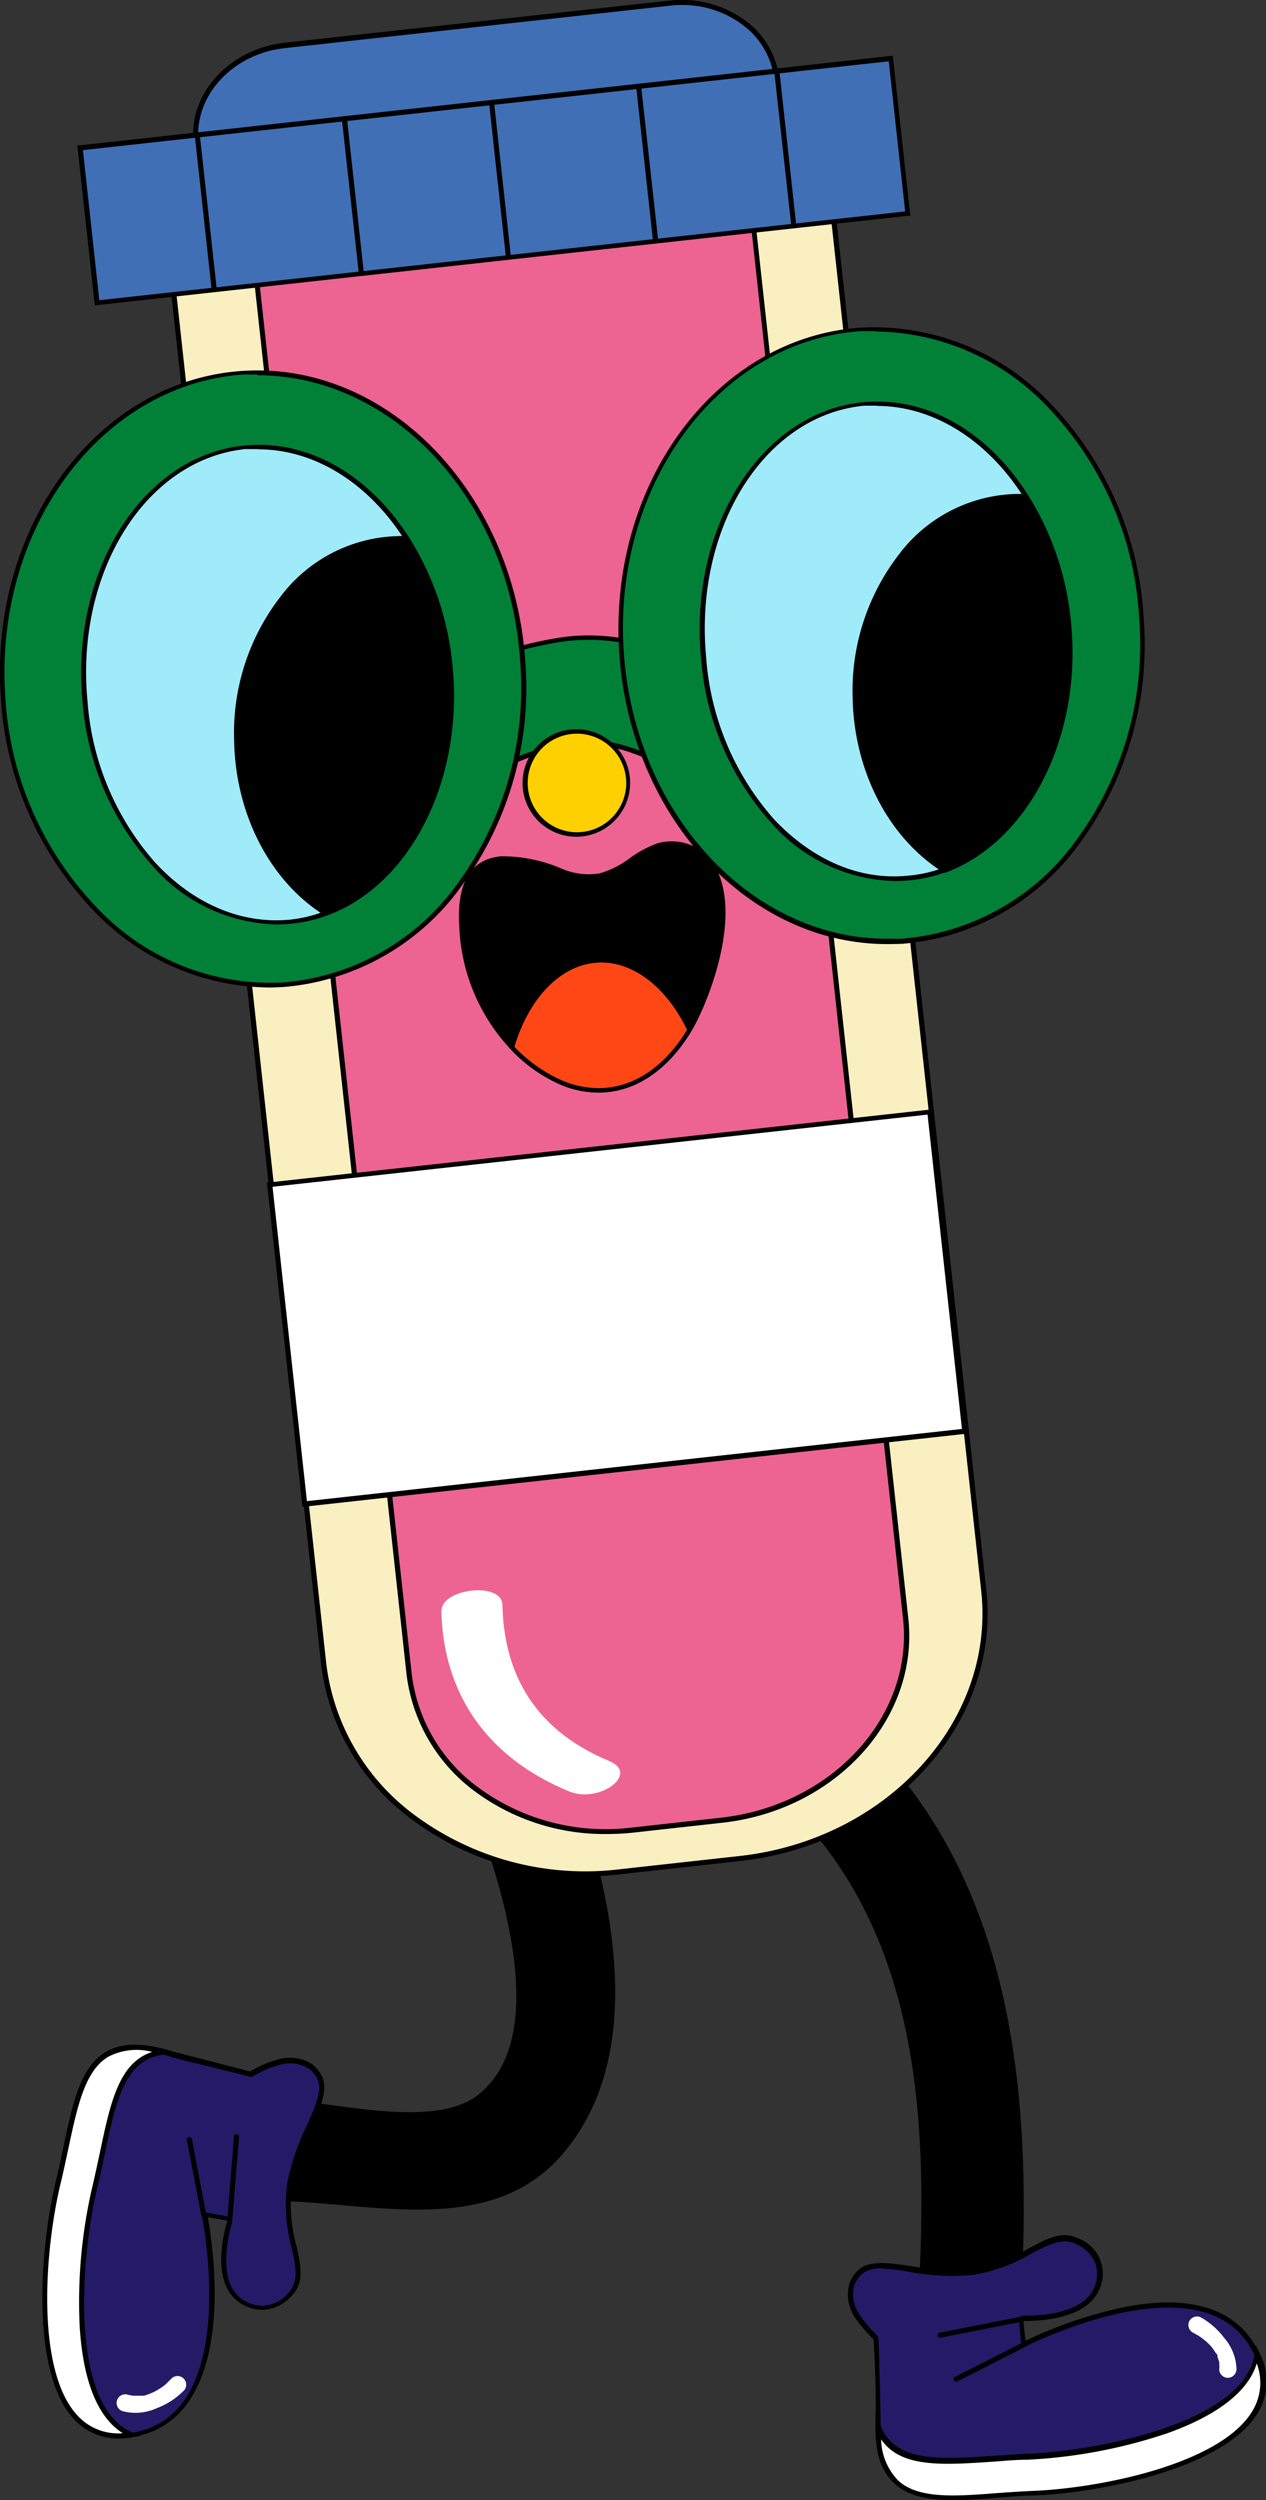
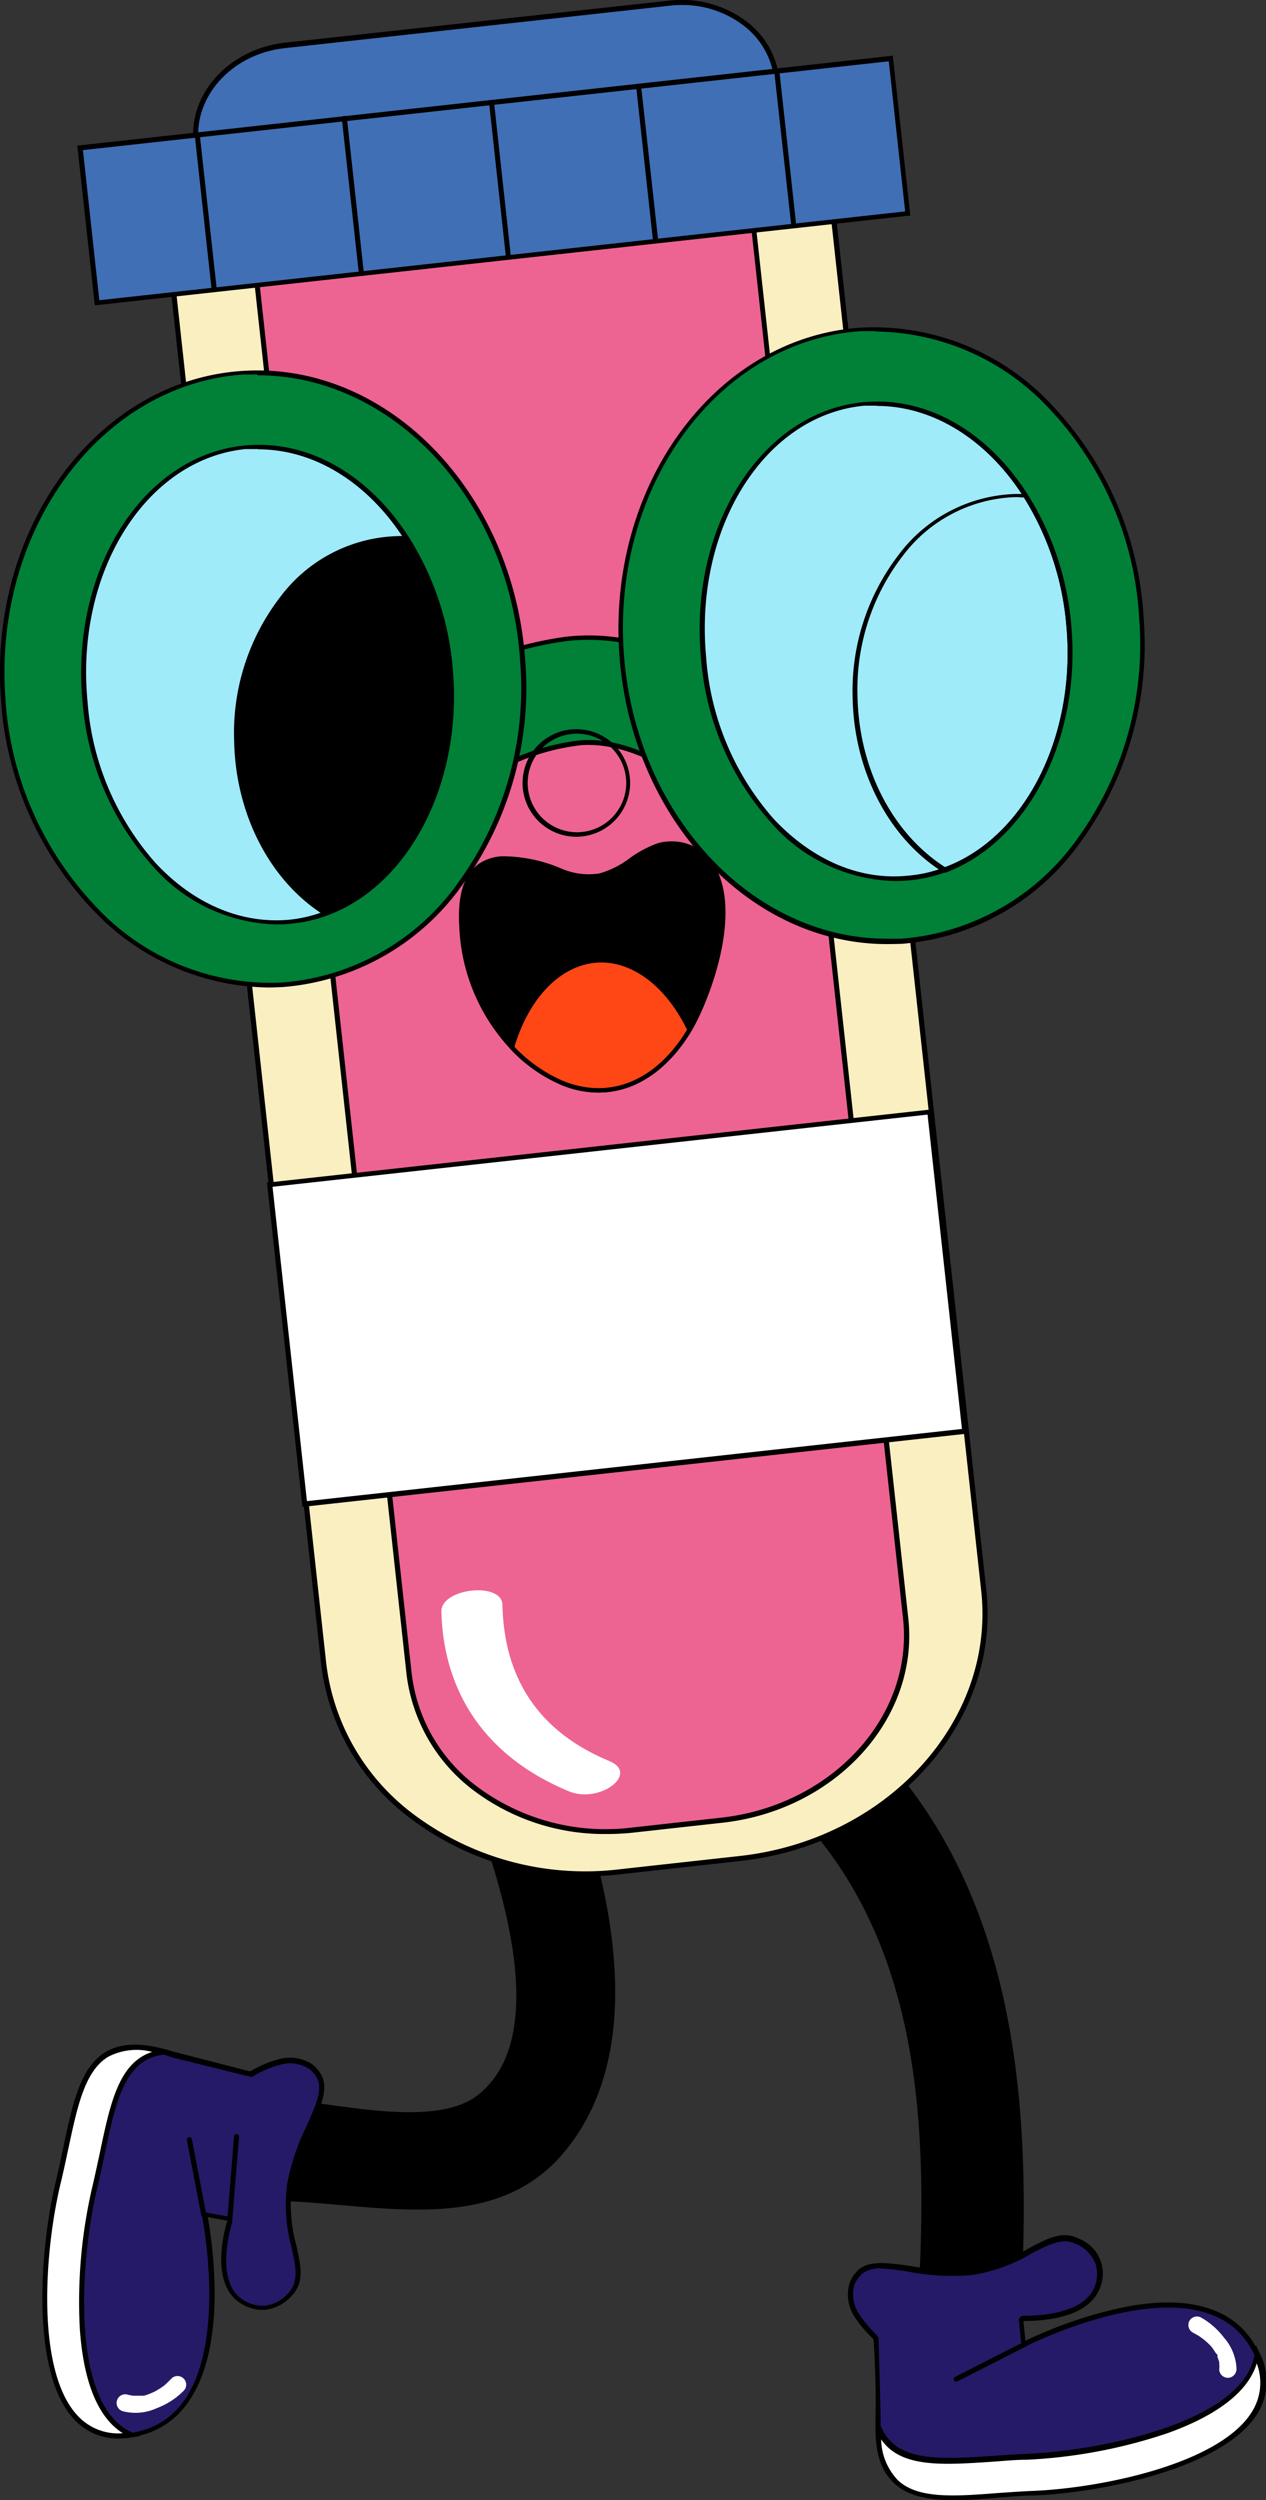
<svg xmlns="http://www.w3.org/2000/svg" viewBox="0 0 101.22 199.85">
  <rect x="0" y="0" width="101.22" height="199.85" fill="#333333" stroke="none" />
  <defs>
    <style> .cls-1 { fill: #251a68; } .cls-2 { fill: #fff; } .cls-3 { fill: #faefc1; } .cls-4 { fill: #ed6492; } .cls-5 { fill: #406fb6; } .cls-6 { fill: #ff4716; } .cls-7 { fill: #008137; } .cls-8 { fill: #9febfa; } .cls-9 { fill: #ffd000; } </style>
  </defs>
  <g id="Слой_2" data-name="Слой 2">
    <g id="Слой_1-2" data-name="Слой 1">
      <g>
        <g>
          <path d="M69.33,139C81,150.65,82.46,167.33,81.68,183c-.27,5.25-8.45,4.78-8.19-.47.68-13.54-.16-27.93-10.28-38.07C59.48,140.68,65.62,135.26,69.33,139Z" />
          <g>
            <g>
              <path class="cls-1" d="M86.19,179.18a3.17,3.17,0,0,1,1.6,1.7,3,3,0,0,1-.17,2.23c-1.07,2.21-4.93,2.27-5.79,2.25a.16.16,0,0,0-.16.18l.19,1.85s0,.06.06,0c1-.5,14.47-7.11,18.39.46,4.07,7.86-10.45,11.12-17.64,11.42s-12.71,1.89-12.46-6c0,0-.13-6.12-.17-6.35s-1.11-1.15-1.52-1.83a3.12,3.12,0,0,1-.4-2.59,2.57,2.57,0,0,1,.61-.89c1.45-1.37,5.08.41,8.91,0C82,181.09,83.89,178,86.19,179.18Z" />
              <path d="M76.3,199.85c-2.06,0-3.71-.29-4.83-1.37s-1.54-2.7-1.47-5.15-.12-5.86-.15-6.28c0-.07-.2-.22-.32-.36a10,10,0,0,1-1.18-1.44,3.25,3.25,0,0,1-.42-2.76,3,3,0,0,1,.66-1c.88-.82,2.37-.61,4.26-.34a18.12,18.12,0,0,0,4.77.24,12.84,12.84,0,0,0,4.67-1.68c1.49-.79,2.66-1.42,4-.74h0a3,3,0,0,1,1.53,4.2c-1.1,2.25-4.77,2.37-6,2.37l.17,1.58a34.57,34.57,0,0,1,8-2.71c5.22-1,8.85.15,10.51,3.36a5,5,0,0,1,.08,5.07c-2.57,4.41-12.34,6.41-17.89,6.65-1,0-1.89.1-2.78.16C78.59,199.77,77.39,199.85,76.3,199.85Zm-5.82-18.51a2.22,2.22,0,0,0-1.61.48,2.79,2.79,0,0,0-.56.81A2.86,2.86,0,0,0,68.7,185a9.54,9.54,0,0,0,1.12,1.38c.36.38.41.44.42.53s.15,5.36.17,6.38c-.07,2.34.37,3.93,1.34,4.86,1.59,1.53,4.47,1.33,8.12,1.09.9-.06,1.82-.13,2.79-.17,5.47-.23,15.07-2.17,17.56-6.44a4.64,4.64,0,0,0-.09-4.69c-3.86-7.44-17.54-.66-18.12-.37l-.09,0-.14,0a.28.28,0,0,1-.13-.2l-.18-1.85a.34.34,0,0,1,.09-.28.36.36,0,0,1,.27-.12c.76,0,4.58,0,5.61-2.14A2.81,2.81,0,0,0,87.6,181a2.89,2.89,0,0,0-1.5-1.59h0c-1.14-.58-2.18,0-3.62.73a13.21,13.21,0,0,1-4.81,1.73,18.39,18.39,0,0,1-4.87-.24A18.66,18.66,0,0,0,70.48,181.34Zm11.58,6h0Z" />
            </g>
            <g>
              <path class="cls-2" d="M82.67,199.32c7.09-.3,21.29-3.48,17.8-11.08-.79,5.53-12.19,7.92-18.3,8.18-5.79.23-10.5,1.31-12-2.38C70.3,201.1,75.7,199.6,82.67,199.32Z" />
              <path d="M76.3,199.85c-2,0-3.65-.28-4.77-1.31S70,196.15,70,194l0-1.1.41,1c1.17,2.94,4.62,2.71,9,2.42.9-.06,1.83-.13,2.79-.17,5.57-.23,17.33-2.49,18.11-8l.1-.68.29.62a4.89,4.89,0,0,1-.16,4.84c-2.67,4.33-12.35,6.3-17.82,6.53h0c-1,0-1.89.1-2.79.16C78.59,199.77,77.39,199.85,76.3,199.85ZM70.45,195a4.85,4.85,0,0,0,1.36,3.29c1.6,1.47,4.44,1.28,8,1,.9-.06,1.83-.13,2.8-.17h0c5.39-.22,14.91-2.14,17.49-6.33a4.36,4.36,0,0,0,.38-3.86c-.67,2.23-3.12,4.14-7.14,5.58a41.3,41.3,0,0,1-11.21,2.12c-1,0-1.89.1-2.79.16C75.31,197.06,72,197.28,70.45,195Zm12.22,4.37Z" />
            </g>
            <path d="M76.45,190.4a.21.21,0,0,1-.18-.11.21.21,0,0,1,.08-.28l5.45-2.77a.2.2,0,1,1,.18.36l-5.44,2.77Z" />
-             <path d="M75.17,186.87a.19.19,0,0,1-.2-.16.21.21,0,0,1,.16-.24l6.59-1.29a.2.2,0,0,1,.24.16.2.2,0,0,1-.16.23l-6.59,1.3Z" />
            <path class="cls-2" d="M97.86,186.87a4,4,0,0,1,1,2.46.71.71,0,0,1-.63.75.7.7,0,0,1-.75-.63,2.21,2.21,0,0,0,0-.51v0a.93.93,0,0,0,0-.13l-.09-.26s0-.07-.05-.1l0-.08,0-.07s0-.08-.07-.13-.22-.32-.34-.48-.12-.13-.17-.2c.09.12,0,0,0,0l-.1-.1a5.34,5.34,0,0,0-.44-.39l-.23-.17-.16-.11-.41-.23a.7.7,0,0,1-.35-.91.7.7,0,0,1,.92-.34A6,6,0,0,1,97.86,186.87Z" />
          </g>
        </g>
        <g>
          <path d="M21.88,167.78c4.23.09,12.73,2.56,16.36-.33,6.3-5,1.21-18.75-1-24.44-1.9-4.92,5.92-7.39,7.81-2.49,3.55,9.22,7.24,23.21-.11,31.72-5.69,6.59-15.12,3.86-22.67,3.7C17,175.83,16.59,167.67,21.88,167.78Z" />
          <g>
            <g>
              <path class="cls-1" d="M23.13,183.41a3.18,3.18,0,0,1-2.08,1.07,3.09,3.09,0,0,1-2.11-.77c-1.8-1.59-.89-5.17-.62-6.11a.2.2,0,0,0-.17-.26L16.31,177s3.26,15.8-5.43,17.57-7.91-13-6.24-20,1.63-12.7,9.16-10.33L20,165.8a8.55,8.55,0,0,1,2.19-1,3.11,3.11,0,0,1,2.6.31,2.61,2.61,0,0,1,.7.83c.93,1.77-1.78,4.76-2.37,8.56C22.43,178.85,24.89,181.52,23.13,183.41Z" />
              <path d="M9.51,194.93A4.75,4.75,0,0,1,6,193.47c-3.55-3.66-2.83-13.57-1.55-19,.22-.93.42-1.84.6-2.71.77-3.66,1.38-6.55,3.44-7.75,1.28-.74,3-.75,5.38,0L20,165.59a8.53,8.53,0,0,1,2.17-.94,3.29,3.29,0,0,1,2.77.35,2.73,2.73,0,0,1,.76.89c.56,1.07,0,2.45-.83,4.19a18,18,0,0,0-1.52,4.5,12.47,12.47,0,0,0,.35,4.94c.36,1.64.65,2.93-.37,4h0a3.33,3.33,0,0,1-2.22,1.13,3.27,3.27,0,0,1-2.26-.82c-1.87-1.65-1-5.25-.67-6.31l-1.57-.29a35.8,35.8,0,0,1,.54,5.24c.08,2.83-.2,6.75-2,9.4a6.47,6.47,0,0,1-4.23,2.88A7.05,7.05,0,0,1,9.51,194.93Zm1.27-31a4,4,0,0,0-2.09.51c-1.91,1.1-2.5,3.92-3.25,7.48-.19.88-.38,1.79-.6,2.72-1.27,5.31-2,15.05,1.44,18.59a4.68,4.68,0,0,0,4.56,1.19,6.08,6.08,0,0,0,4-2.7c3.26-4.92,1.32-14.54,1.3-14.63l-.06-.29,2.14.38a.4.4,0,0,1,.28.19.43.43,0,0,1,.05.33c-.21.72-1.18,4.36.55,5.9a2.91,2.91,0,0,0,2,.72,2.9,2.9,0,0,0,1.94-1h0c.87-.94.62-2.08.27-3.67a13,13,0,0,1-.35-5.08,18.1,18.1,0,0,1,1.55-4.61c.73-1.64,1.31-2.93.84-3.83a2.27,2.27,0,0,0-.64-.75,2.85,2.85,0,0,0-2.43-.29,8.53,8.53,0,0,0-2.14.94c-.06,0-.07,0-6.33-1.55A10,10,0,0,0,10.78,163.89Z" />
            </g>
            <g>
              <path class="cls-2" d="M4.64,174.56C3,181.43,2.2,195.92,10.5,194.64c-5.13-2.26-4.34-13.84-2.93-19.77,1.35-5.61,1.59-10.42,5.56-10.83C6.28,162.22,6.26,167.79,4.64,174.56Z" />
              <path d="M9.51,194.92a4.74,4.74,0,0,1-3.61-1.55c-3.45-3.73-2.73-13.55-1.46-18.86h0c.22-.93.42-1.84.6-2.72.77-3.62,1.37-6.48,3.37-7.7,1.17-.71,2.72-.79,4.77-.25l1.06.28-1.09.12c-3.16.32-3.88,3.69-4.78,7.95-.18.88-.37,1.79-.6,2.73-1.29,5.4-2.3,17.29,2.81,19.54l.63.28-.68.1A6,6,0,0,1,9.51,194.92ZM4.83,174.61c-1.25,5.23-2,14.87,1.37,18.49a4.4,4.4,0,0,0,3.62,1.41c-2-1.25-3.15-4.12-3.44-8.37a40.53,40.53,0,0,1,1-11.32c.22-.93.41-1.84.6-2.71.84-4,1.52-7.23,4.19-8.08a4.91,4.91,0,0,0-3.54.4c-1.85,1.14-2.44,3.92-3.19,7.45-.19.88-.38,1.79-.61,2.73Z" />
            </g>
            <path d="M16.29,177.24a.21.21,0,0,1-.2-.16l-1.15-6a.2.2,0,1,1,.4-.08l1.15,6a.21.21,0,0,1-.16.24Z" />
            <path d="M18.35,177.68h0a.19.19,0,0,1-.18-.21l.54-6.67a.19.19,0,0,1,.21-.19.2.2,0,0,1,.19.22l-.54,6.67A.21.21,0,0,1,18.35,177.68Z" />
            <path class="cls-2" d="M12.53,192.51a4.08,4.08,0,0,1-2.64.26.69.69,0,1,1,.25-1.36,3,3,0,0,0,.52.1h.17l.28,0h.11l.09,0,.07,0,.14,0a5.31,5.31,0,0,0,.56-.2l.25-.11c-.14.06,0,0,0,0l.13-.07c.17-.1.34-.2.5-.31l.23-.17a1.66,1.66,0,0,1,.14-.13l.34-.34a.69.69,0,1,1,1.05.9A6,6,0,0,1,12.53,192.51Z" />
          </g>
        </g>
      </g>
      <g>
        <path class="cls-3" d="M59.14,148.57l-9.59,1.06C37.63,151,27,143.48,25.88,133L13,15.42,65.79,9.6,78.65,127.15C79.81,137.67,71.07,147.26,59.14,148.57Z" />
        <path d="M46.87,150a22.93,22.93,0,0,1-14.32-4.84A18.09,18.09,0,0,1,25.67,133L12.79,15.24l.2,0L66,9.38l0,.2L78.86,127.13c1.16,10.61-7.68,20.32-19.69,21.64l0-.2,0,.2-9.59,1.06A24.75,24.75,0,0,1,46.87,150ZM13.24,15.6,26.08,132.94a17.68,17.68,0,0,0,6.72,11.89,22.88,22.88,0,0,0,16.73,4.6l9.59-1.06c11.8-1.3,20.47-10.81,19.33-21.2L65.61,9.83Z" />
      </g>
      <path class="cls-4" d="M57.75,145.5l-7.22.8c-9,1-17-4.63-17.83-12.55L20,17.73l39.73-4.38,12.7,116C73.3,137.29,66.73,144.51,57.75,145.5Z" />
      <path d="M48.51,146.61A17.37,17.37,0,0,1,37.7,143a13.69,13.69,0,0,1-5.2-9.19L19.79,17.56l.2,0,39.93-4.4,0,.2,12.7,116c.88,8-5.79,15.35-14.87,16.35l-7.22.8A19.92,19.92,0,0,1,48.51,146.61ZM20.23,17.91,32.91,133.73a13.19,13.19,0,0,0,5,8.91,17.18,17.18,0,0,0,12.56,3.46l7.22-.8c8.85-1,15.36-8.11,14.51-15.91L59.56,13.58Z" />
      <g>
        <g>
          <path class="cls-5" d="M62.74,12.14,16.32,17.26l-.64-5.86c-.42-3.8,2.74-7.27,7.06-7.75L53.53.26c4.32-.48,8.15,2.22,8.57,6Z" />
          <path d="M16.14,17.48l-.66-6.06c-.43-3.91,2.82-7.48,7.24-8L53.51.05a8.58,8.58,0,0,1,6.26,1.73A6.66,6.66,0,0,1,62.3,6.26L63,12.32l-.2,0ZM54.51.4a7.73,7.73,0,0,0-1,.06L22.76,3.85c-4.19.46-7.28,3.84-6.88,7.53L16.5,17l46-5.07L61.9,6.31a6.3,6.3,0,0,0-2.39-4.22A8,8,0,0,0,54.51.4Z" />
        </g>
        <g>
          <rect class="cls-5" x="6.89" y="8.18" width="65.23" height="12.47" transform="translate(-1.34 4.41) rotate(-6.29)" />
          <path d="M7.58,24.41,6.18,11.62l.2,0,65-7.17,1.4,12.8-.2,0ZM6.63,12,7.94,24l64.43-7.1-1.31-12Z" />
        </g>
        <g>
          <path d="M17.13,23.34a.21.21,0,0,1-.21-.18L15.57,10.79a.2.2,0,0,1,.18-.22.2.2,0,0,1,.22.18l1.36,12.37a.2.2,0,0,1-.18.22Z" />
          <path d="M28.87,21.85a.2.2,0,0,1-.2-.18L27.33,9.49a.2.2,0,0,1,.18-.22.21.21,0,0,1,.23.18l1.33,12.18a.2.2,0,0,1-.18.22Z" />
          <path d="M40.63,20.56a.2.2,0,0,1-.2-.18L39.1,8.2A.22.22,0,0,1,39.28,8a.2.2,0,0,1,.22.18l1.33,12.18a.2.2,0,0,1-.18.22Z" />
          <path d="M52.39,19.26a.2.2,0,0,1-.2-.18L50.86,6.9a.2.2,0,1,1,.4,0L52.6,19a.2.2,0,0,1-.18.22Z" />
          <path d="M63.44,18a.2.2,0,0,1-.2-.18L61.9,5.68a.2.2,0,0,1,.18-.22.21.21,0,0,1,.23.18l1.33,12.18a.2.2,0,0,1-.18.22Z" />
        </g>
      </g>
      <path class="cls-2" d="M48.72,140.78c-6.55-2.71-8.45-7.69-8.55-12.5-.05-1.86-4.92-1.32-4.88.54.13,5.54,2.7,11.26,10.2,14.38C47.92,144.21,51.16,141.8,48.72,140.78Z" />
      <g>
        <rect class="cls-2" x="22.8" y="91.71" width="53.1" height="25.69" transform="translate(-11.16 6.04) rotate(-6.29)" />
        <path d="M24.18,120.46,21.34,94.52l.2,0,53-5.84,2.84,25.94-.2,0ZM21.79,94.87,24.54,120l52.37-5.77L74.16,89.1Z" />
      </g>
      <g>
        <g>
          <g>
            <path d="M55.13,82.32s0,0,0,.05c-2.65,4.36-6.48,5.68-10.12,4.21a11.81,11.81,0,0,1-4.06-2.85,15.13,15.13,0,0,1-4-9.67c-.25-4,1.3-5.26,3.18-5.44a12.17,12.17,0,0,1,4.78,1,5.79,5.79,0,0,0,3.08.38c1.64-.34,3-1.93,4.63-2.41a3.59,3.59,0,0,1,1.07-.15,3.75,3.75,0,0,1,3.23,1.63C59.3,72.73,56.61,79.86,55.13,82.32Z" />
            <path d="M47.85,87.34a7.74,7.74,0,0,1-2.93-.59,12.18,12.18,0,0,1-4.12-2.9,15.22,15.22,0,0,1-4.08-9.78c-.22-3.51.91-5.4,3.35-5.62a12.07,12.07,0,0,1,4.86,1,5.44,5.44,0,0,0,3,.37,7.29,7.29,0,0,0,2.41-1.21,9,9,0,0,1,2.21-1.19,3.7,3.7,0,0,1,1.12-.16A3.92,3.92,0,0,1,57,69c2.54,3.85-.37,11.19-1.73,13.45l0,0C53.34,85.64,50.69,87.34,47.85,87.34Zm-7.3-18.56-.45,0c-2.24.21-3.23,1.92-3,5.25a14.82,14.82,0,0,0,4,9.55,11.79,11.79,0,0,0,4,2.82c3.72,1.5,7.42,0,9.9-4.15l0,0a22.26,22.26,0,0,0,2.31-6.12c.45-2.09.72-5-.57-7a3.63,3.63,0,0,0-3.08-1.55,3,3,0,0,0-1,.15,8.22,8.22,0,0,0-2.12,1.13A7.31,7.31,0,0,1,48,70.16a5.89,5.89,0,0,1-3.17-.38A13.28,13.28,0,0,0,40.55,68.78Z" />
          </g>
          <g>
            <path class="cls-6" d="M55.13,82.32s0,0,0,.05c-2.65,4.36-6.48,5.68-10.12,4.21a11.81,11.81,0,0,1-4.06-2.85c1.13-3.86,3.58-6.64,6.6-6.94S53.41,78.73,55.13,82.32Z" />
            <path d="M47.85,87.34a7.74,7.74,0,0,1-2.93-.59,12.18,12.18,0,0,1-4.12-2.9l-.07-.07,0-.1c1.19-4.06,3.78-6.77,6.75-7.06s6,1.85,7.78,5.63l0,.07-.06.12C53.34,85.64,50.69,87.34,47.85,87.34Zm-6.72-3.66a11.8,11.8,0,0,0,3.92,2.74c3.71,1.49,7.4,0,9.88-4.1-1.74-3.59-4.56-5.64-7.38-5.35S42.29,79.82,41.13,83.68Z" />
          </g>
        </g>
        <g>
          <g>
            <path class="cls-7" d="M60.15,55.45c-4.59-2.67-9.43-5-14.89-4.38A28.24,28.24,0,0,0,30.7,57.64c-4.16,3.48,1.83,9.4,5.95,5.94a18.32,18.32,0,0,1,9.77-4.22c3.5-.25,6.58,1.66,9.48,3.35C60.59,65.43,64.83,58.17,60.15,55.45Z" />
            <path d="M33.88,64.81A5,5,0,0,1,30.14,63a3.7,3.7,0,0,1,.44-5.5,28.37,28.37,0,0,1,14.66-6.6c5.73-.66,10.74,1.92,15,4.4h0a4,4,0,0,1,2.12,3.54A4.91,4.91,0,0,1,60,63a4,4,0,0,1-4.15-.1l-.4-.23c-2.8-1.64-5.7-3.32-9-3.1a18.27,18.27,0,0,0-9.66,4.19A4.49,4.49,0,0,1,33.88,64.81ZM47.05,51.15a15.25,15.25,0,0,0-1.77.1,28,28,0,0,0-14.47,6.52,3.33,3.33,0,0,0-.4,5,4.28,4.28,0,0,0,6.13.67,18.64,18.64,0,0,1,9.87-4.26c3.39-.24,6.33,1.48,9.18,3.14l.4.23a3.67,3.67,0,0,0,3.79.1A4.55,4.55,0,0,0,62,58.84a3.68,3.68,0,0,0-1.95-3.24C56.3,53.42,51.94,51.15,47.05,51.15Z" />
          </g>
          <g>
            <g>
              <ellipse class="cls-7" cx="21.03" cy="54.27" rx="20.83" ry="24.5" transform="translate(-3.57 1.52) rotate(-3.82)" />
              <path d="M21.45,78.94a19.61,19.61,0,0,1-14.1-6.29,26.88,26.88,0,0,1-7.29-17c-.9-13.58,7.78-25.25,19.34-26S41.09,39.31,42,52.89a26.78,26.78,0,0,1-5,17.8A19.44,19.44,0,0,1,22.66,78.9C22.26,78.92,21.85,78.94,21.45,78.94Zm-.86-49c-.39,0-.78,0-1.17,0C8.06,30.76-.46,42.25.42,55.63A26.48,26.48,0,0,0,7.6,72.4a19.09,19.09,0,0,0,15,6.14,19.07,19.07,0,0,0,14.09-8.06,26.5,26.5,0,0,0,4.9-17.57C40.78,40,31.46,30,20.59,30Z" />
            </g>
            <g>
              <path class="cls-8" d="M36,53.36c.87,9.14-3.41,17.25-9.9,19.64a11.41,11.41,0,0,1-2.91.67c-8.06.76-15.4-7.11-16.39-17.56s4.74-19.56,12.81-20.32c5.06-.48,9.84,2.44,12.94,7.27A23,23,0,0,1,36,53.36Z" />
              <path d="M22.08,73.9a13.58,13.58,0,0,1-9.89-4.69A22.21,22.21,0,0,1,6.6,56.13c-1-10.55,4.82-19.75,13-20.52,5-.47,9.86,2.28,13.11,7.36a23.28,23.28,0,0,1,3.48,10.37h0c.86,9-3.36,17.38-10,19.83a11.08,11.08,0,0,1-2.95.67A10.32,10.32,0,0,1,22.08,73.9Zm-1.42-38c-.35,0-.7,0-1.05,0C11.65,36.72,6,45.75,7,56.09A21.84,21.84,0,0,0,12.45,69c3.06,3.28,6.86,4.88,10.7,4.52A10.88,10.88,0,0,0,26,72.83c6.51-2.39,10.63-10.58,9.78-19.46h0a22.75,22.75,0,0,0-3.43-10.21C29.43,38.56,25.11,35.92,20.66,35.92Z" />
            </g>
            <g>
              <path d="M36,53.36c.87,9.14-3.41,17.25-9.9,19.64C21.91,70.41,19,65.19,18.9,59.12c-.14-8.76,5.58-16,12.8-16.08.28,0,.55,0,.83,0A23,23,0,0,1,36,53.36Z" />
              <path d="M26.06,73.2l-.07,0c-4.38-2.71-7.17-8.09-7.27-14A17.79,17.79,0,0,1,22.4,47.73a12.12,12.12,0,0,1,9.29-4.87,8,8,0,0,1,.85,0h.09l0,.08a23.28,23.28,0,0,1,3.48,10.37c.86,9-3.36,17.38-10,19.83Zm5.84-30h-.19a11.76,11.76,0,0,0-9,4.73,17.43,17.43,0,0,0-3.6,11.16c.1,5.79,2.79,11,7,13.69,6.47-2.43,10.54-10.59,9.7-19.43h0a22.82,22.82,0,0,0-3.38-10.13A4.52,4.52,0,0,0,31.9,43.22Z" />
            </g>
          </g>
          <g>
            <g>
              <ellipse class="cls-7" cx="70.48" cy="50.81" rx="20.83" ry="24.5" transform="translate(-3.23 4.81) rotate(-3.82)" />
              <path d="M70.92,75.47c-11.06,0-20.54-10.17-21.41-23.28-.9-13.57,7.78-25.24,19.33-26a19.45,19.45,0,0,1,15.32,6.25,26.87,26.87,0,0,1,7.28,17,26.79,26.79,0,0,1-5,17.81,19.43,19.43,0,0,1-14.35,8.2C71.71,75.46,71.31,75.47,70.92,75.47Zm-.87-49c-.39,0-.79,0-1.18,0-11.36.75-19.89,12.25-19,25.63.86,12.92,10.18,22.94,21.05,22.94l1.16,0A19.1,19.1,0,0,0,86.17,67a26.45,26.45,0,0,0,4.91-17.57A26.5,26.5,0,0,0,83.9,32.68,19.25,19.25,0,0,0,70.05,26.5Z" />
            </g>
            <g>
              <path class="cls-8" d="M85.43,49.89C86.3,59,82,67.15,75.53,69.54a11,11,0,0,1-2.91.66c-8.06.76-15.41-7.1-16.39-17.56S61,33.09,69,32.33c5.06-.48,9.84,2.44,12.93,7.27A23,23,0,0,1,85.43,49.89Z" />
              <path d="M71.53,70.43a13.57,13.57,0,0,1-9.89-4.68,22.24,22.24,0,0,1-5.59-13.09c-1-10.54,4.82-19.74,13-20.51,5-.47,9.85,2.28,13.1,7.35a23.21,23.21,0,0,1,3.49,10.37c.86,9-3.36,17.38-10,19.84a11.58,11.58,0,0,1-3,.67C72.27,70.41,71.9,70.43,71.53,70.43Zm-1.42-38c-.35,0-.7,0-1,0-8,.75-13.63,9.78-12.65,20.13A21.87,21.87,0,0,0,61.9,65.51C65,68.78,68.76,70.39,72.6,70a10.57,10.57,0,0,0,2.87-.65C82,67,86.1,58.79,85.25,49.91h0A22.87,22.87,0,0,0,81.82,39.7C78.88,35.1,74.56,32.45,70.11,32.45Z" />
            </g>
            <g>
-               <path d="M85.43,49.89C86.3,59,82,67.15,75.53,69.54c-4.17-2.59-7.08-7.81-7.18-13.89-.14-8.76,5.58-16,12.8-16.07.27,0,.55,0,.82,0A23,23,0,0,1,85.43,49.89Z" />
              <path d="M75.51,69.74l-.08,0c-4.37-2.72-7.16-8.09-7.26-14a17.83,17.83,0,0,1,3.68-11.39,12.1,12.1,0,0,1,9.29-4.86c.29,0,.57,0,.85,0h.09l0,.07a23.21,23.21,0,0,1,3.49,10.37c.86,9-3.36,17.38-10,19.84Zm5.84-30h-.19a11.73,11.73,0,0,0-9,4.72,17.46,17.46,0,0,0-3.6,11.17c.1,5.79,2.79,11,7,13.69C82,66.9,86.09,58.75,85.25,49.91h0a23,23,0,0,0-3.38-10.14Z" />
            </g>
          </g>
        </g>
        <g>
-           <path class="cls-9" d="M50.2,62.59a4.13,4.13,0,1,1-4.13-4.12A4.12,4.12,0,0,1,50.2,62.59Z" />
          <path d="M46.07,66.89a4.3,4.3,0,1,1,4.31-4.3A4.31,4.31,0,0,1,46.07,66.89Zm0-8.24a3.94,3.94,0,1,0,4,3.94A3.95,3.95,0,0,0,46.07,58.65Z" />
        </g>
      </g>
    </g>
  </g>
</svg>